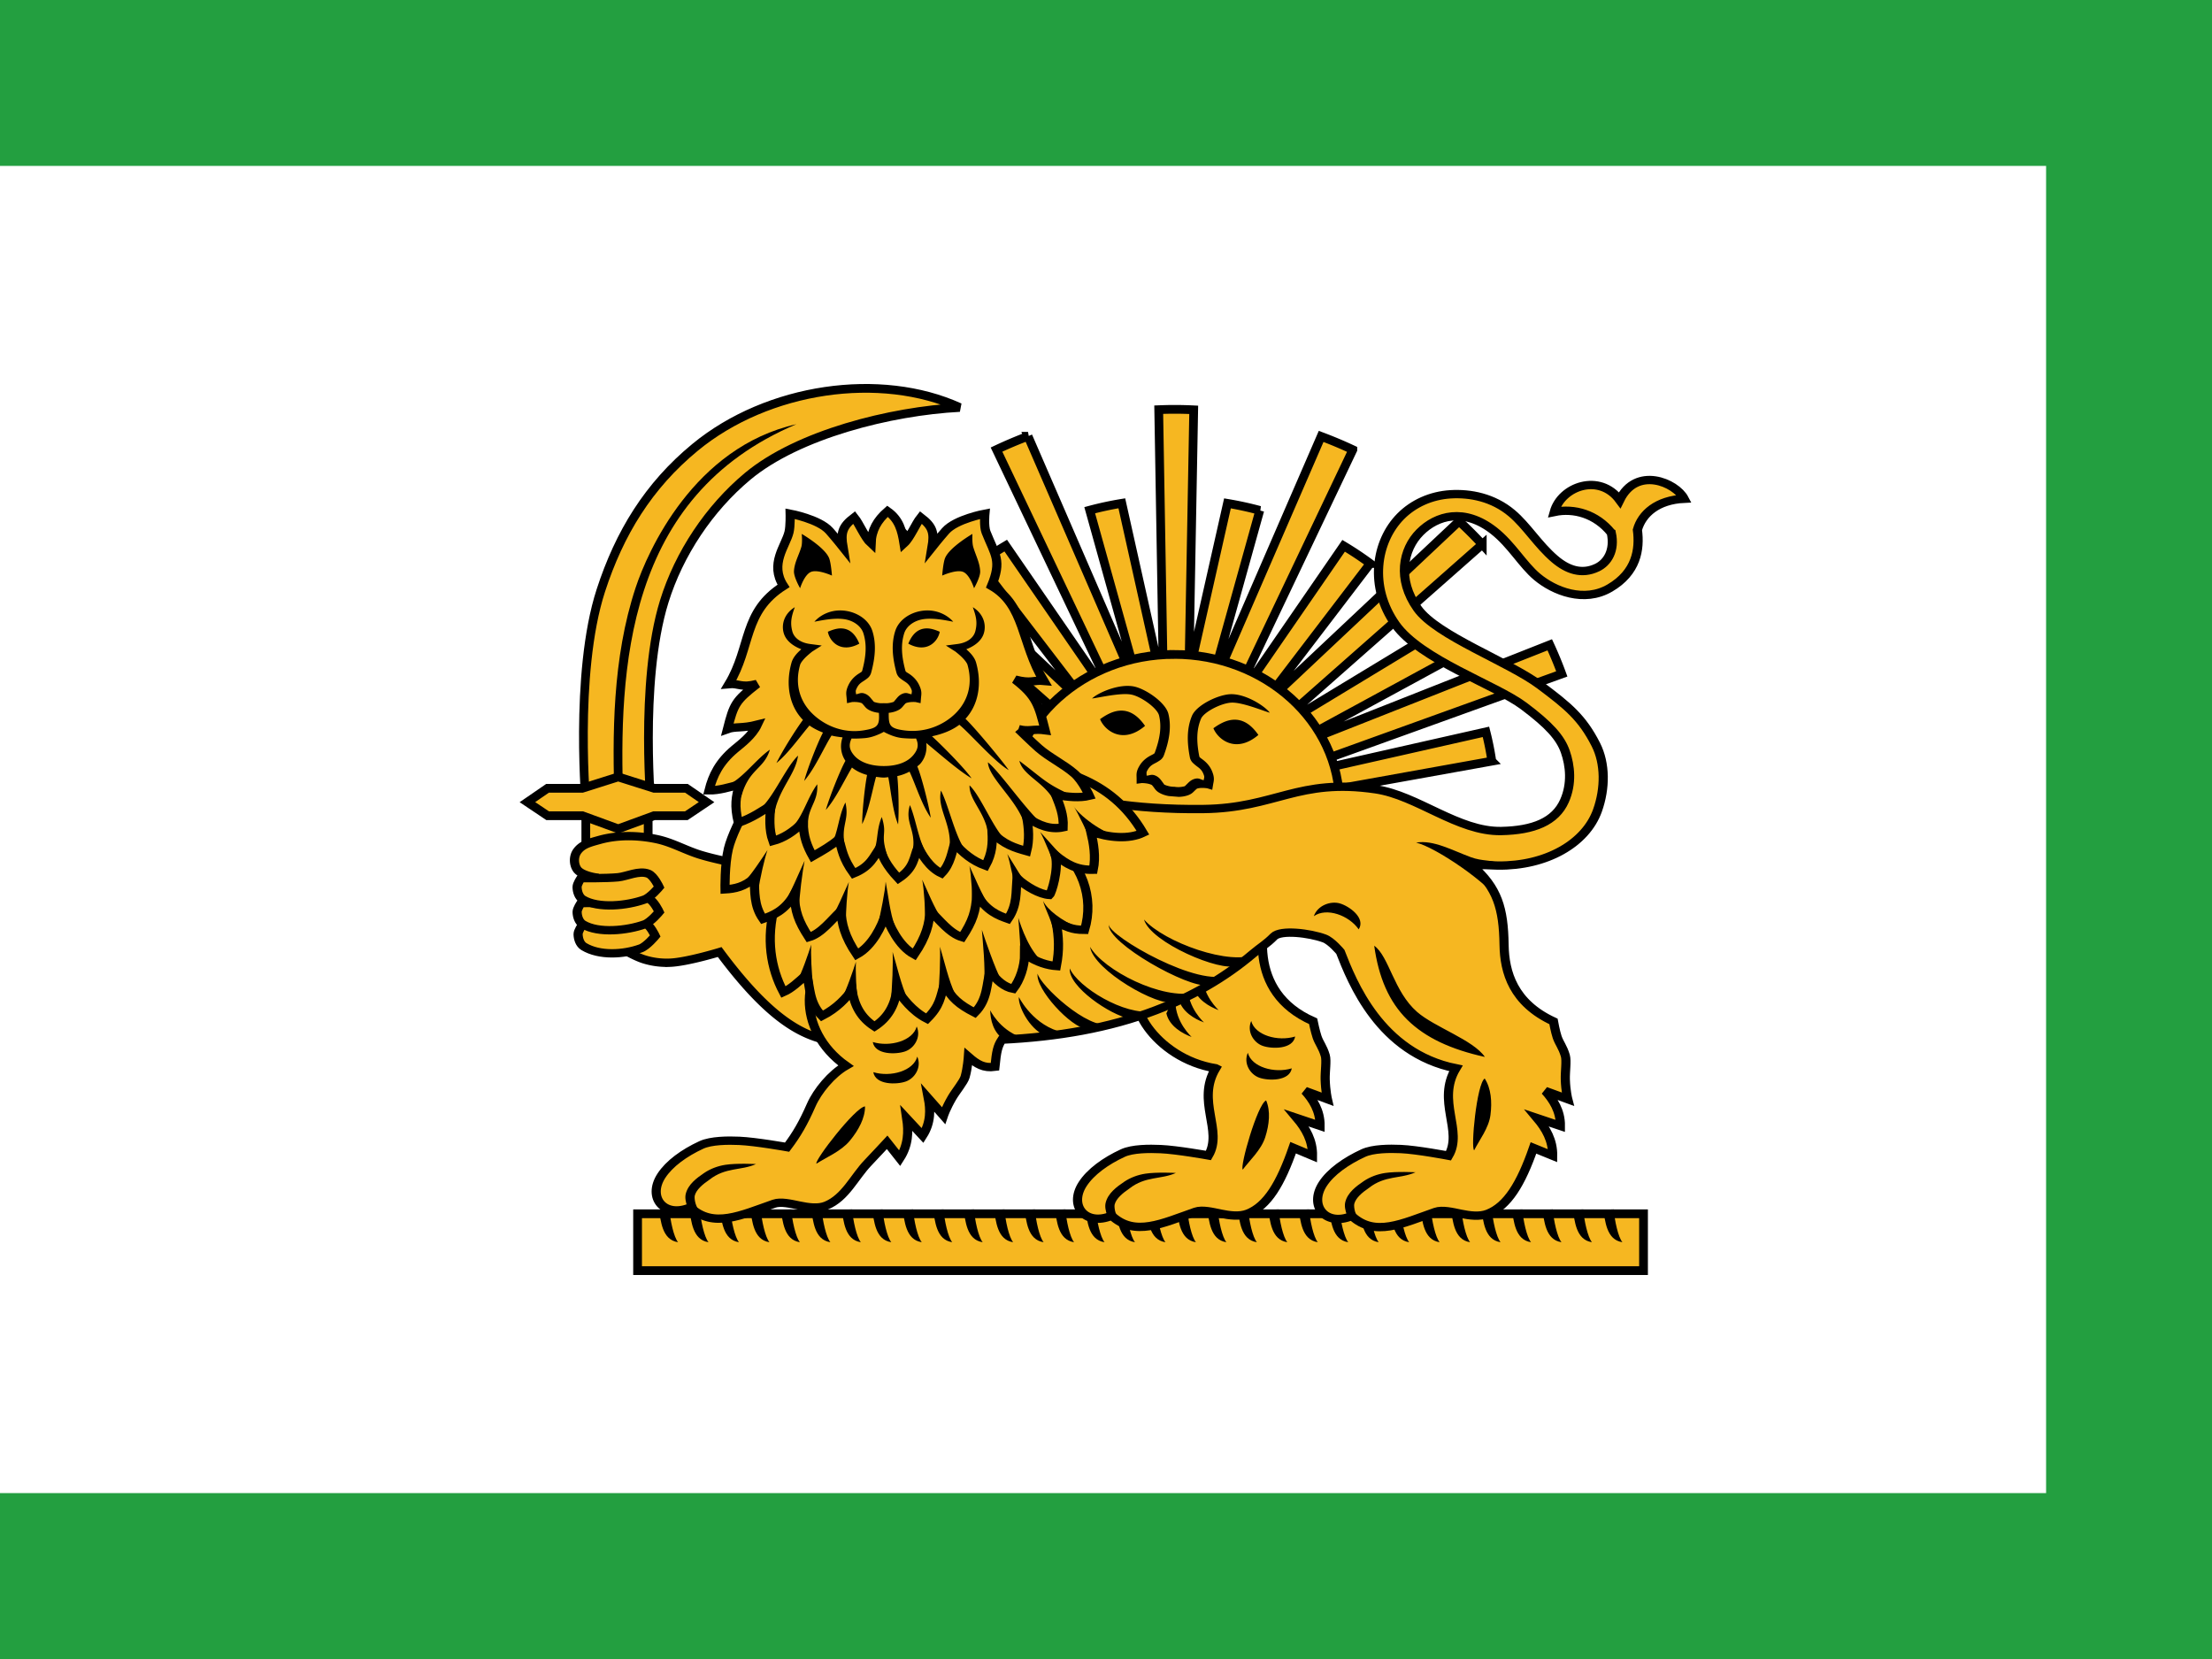
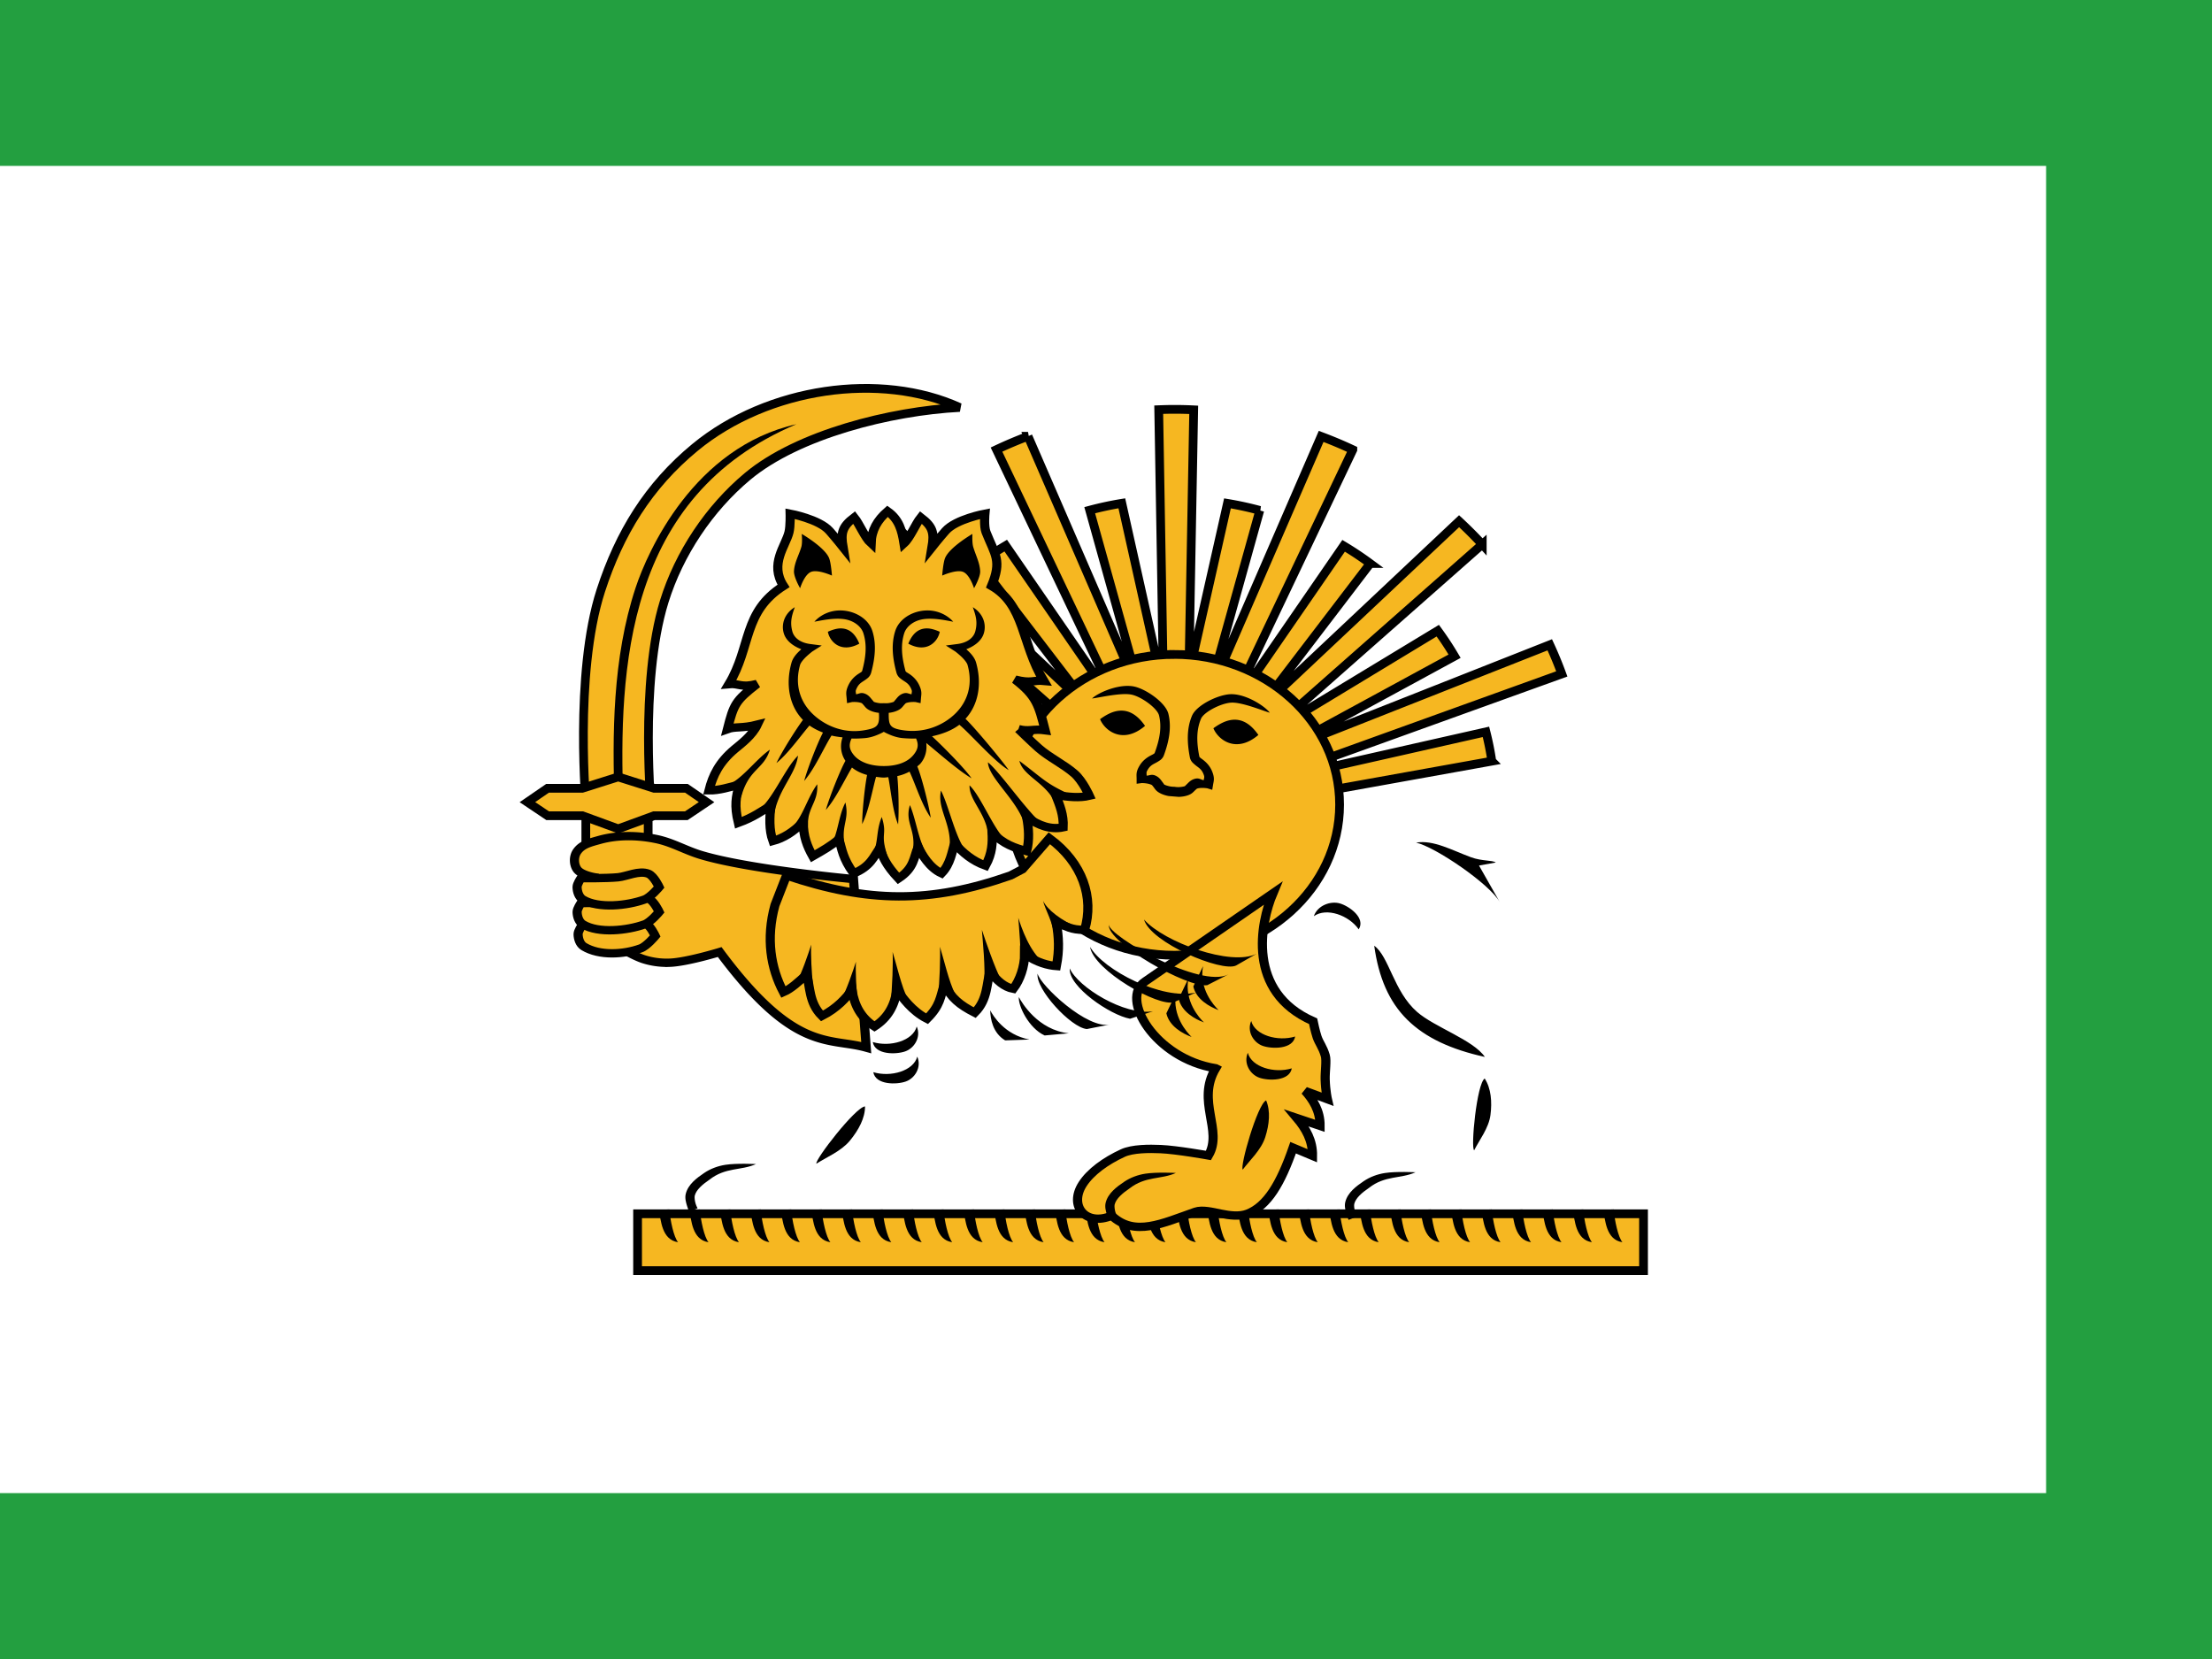
<svg xmlns="http://www.w3.org/2000/svg" height="450" width="600">
  <path d="M0 0h600v450H0z" fill="#239f40" />
  <path d="M0 45h555v360H0z" fill="#fff" />
  <path d="M172.943 344.654h272.859v-15.42H172.943z" fill="#f6b721" stroke="#000" stroke-width="2.373" />
  <path d="M181.576 328.047c.199 2.912 1.195 7.563 2.348 8.897-4.438-.644-4.658-5.982-5.212-8.793zm8.263 0c.199 2.912 1.195 7.563 2.347 8.897-4.437-.644-4.657-5.982-5.211-8.793zm8.263 0c.199 2.912 1.195 7.563 2.347 8.897-4.437-.644-4.657-5.982-5.211-8.793zm8.263 0c.199 2.912 1.195 7.563 2.347 8.897-4.437-.644-4.657-5.982-5.211-8.793zm8.263 0c.199 2.912 1.195 7.563 2.347 8.897-4.437-.644-4.657-5.982-5.211-8.793zm8.262 0c.2 2.912 1.196 7.563 2.348 8.897-4.437-.644-4.658-5.982-5.212-8.793zm8.263 0c.2 2.912 1.196 7.563 2.348 8.897-4.437-.644-4.658-5.982-5.212-8.793zm8.263 0c.2 2.912 1.196 7.563 2.348 8.897-4.438-.644-4.658-5.982-5.212-8.793zm8.263 0c.199 2.912 1.195 7.563 2.348 8.897-4.438-.644-4.658-5.982-5.212-8.793zm8.263 0c.199 2.912 1.195 7.563 2.347 8.897-4.437-.644-4.657-5.982-5.211-8.793zm8.263 0c.199 2.912 1.195 7.563 2.347 8.897-4.437-.644-4.657-5.982-5.211-8.793zm8.263 0c.199 2.912 1.195 7.563 2.347 8.897-4.437-.644-4.657-5.982-5.211-8.793zm8.263 0c.199 2.912 1.195 7.563 2.347 8.897-4.437-.644-4.657-5.982-5.211-8.793zm8.262 0c.2 2.912 1.196 7.563 2.348 8.897-4.437-.644-4.658-5.982-5.211-8.793zm8.263 0c.2 2.912 1.196 7.563 2.348 8.897-4.437-.644-4.658-5.982-5.212-8.793zm8.263 0c.2 2.912 1.196 7.563 2.348 8.897-4.438-.644-4.658-5.982-5.212-8.793zm8.263 0c.199 2.912 1.195 7.563 2.348 8.897-4.438-.644-4.658-5.982-5.212-8.793zm8.263 0c.199 2.912 1.195 7.563 2.347 8.897-4.437-.644-4.657-5.982-5.211-8.793zm8.263 0c.199 2.912 1.195 7.563 2.347 8.897-4.437-.644-4.657-5.982-5.211-8.793zm8.263 0c.199 2.912 1.195 7.563 2.347 8.897-4.437-.644-4.657-5.982-5.211-8.793zm8.263 0c.198 2.912 1.195 7.563 2.347 8.897-4.437-.644-4.657-5.982-5.211-8.793zm8.262 0c.2 2.912 1.196 7.563 2.348 8.897-4.437-.644-4.658-5.982-5.212-8.793zm8.263 0c.2 2.912 1.196 7.563 2.348 8.897-4.438-.644-4.658-5.982-5.212-8.793zm8.263 0c.2 2.912 1.196 7.563 2.348 8.897-4.438-.644-4.658-5.982-5.212-8.793zm8.263 0c.199 2.912 1.195 7.563 2.348 8.897-4.438-.644-4.658-5.982-5.212-8.793zm8.263 0c.199 2.912 1.195 7.563 2.347 8.897-4.437-.644-4.657-5.982-5.211-8.793zm8.263 0c.199 2.912 1.195 7.563 2.347 8.897-4.437-.644-4.657-5.982-5.211-8.793zm8.263 0c.199 2.912 1.195 7.563 2.347 8.897-4.437-.644-4.657-5.982-5.211-8.793zm8.263 0c.199 2.912 1.195 7.563 2.347 8.897-4.437-.644-4.657-5.982-5.211-8.793zm8.262 0c.2 2.912 1.196 7.563 2.348 8.897-4.437-.644-4.658-5.982-5.211-8.793zm8.263 0c.2 2.912 1.196 7.563 2.348 8.897-4.437-.644-4.658-5.982-5.212-8.793zm8.263 0c.2 2.912 1.196 7.563 2.348 8.897-4.438-.644-4.658-5.982-5.212-8.793z" />
  <path d="M159.039 219.665s-3.41-36.872 3.933-59.484c5.067-15.605 12.899-28.406 25.563-38.837 19.78-16.292 50.336-20.596 71.775-10.816-18.777.984-43.904 7.32-57.518 18.681-10.434 8.707-18.584 20.943-22.614 33.921-6.853 22.069-3.441 57.518-3.441 57.518z" fill="#f6b721" stroke="#000" stroke-width="2.366" />
  <path d="M172.42 159.379c-6.34 19.13-6.342 40.236-5.709 58.363l2.354-.093c-.63-18.052-.482-38.855 5.616-57.529 6.098-18.674 18.045-35.209 41.349-45.056-27.816 6.257-40.342 34.452-43.61 44.315z" />
  <g fill="#f6b721" stroke="#000">
    <path d="M158.9 216.308h16.916v37.931H158.9z" stroke-width="2.368" />
    <g stroke-width=".7">
      <path d="M284.09 342.618c-2.868-.88-5.478.458-11.216-8.028 0 0-2.508.843-3.813.897a5.348 5.348 0 0 1-2.018-.299c-1.179-.424-3.215-1.943-3.215-1.943l-.523-4.935s-1.037-.182-1.346-.672c-.266-.422-.269-1.076 0-1.496.384-.6.98-.744 1.72-.972 1.381-.424 2.926-.394 4.335-.074 1.25.283 2.222.945 3.44 1.345 3.748 1.232 11.662 2.019 11.662 2.019z" transform="matrix(3.544 0 0 3.229 -771.851 -822.153)" />
      <path d="M224.087 211.049s1.923.021 2.841-.075c.667-.07 1.228-.456 1.944-.15.426.183.822 1.122.822 1.122s-.645.859-1.121 1.046c-1.322.521-3.15.633-4.336-.15-.317-.208-.444-.666-.449-1.046-.003-.268.3-.747.3-.747z" transform="matrix(3.544 0 0 3.229 -636.297 -430.498)" />
      <path d="M224.013 209.18s1.922.021 2.84-.075c.668-.07 1.602-.606 2.318-.3.426.183.822 1.122.822 1.122s-.645.86-1.121 1.047c-1.322.52-3.524.782-4.71 0-.317-.21-.444-.667-.449-1.047-.003-.268.3-.747.3-.747z" transform="matrix(3.544 0 0 3.229 -636.297 -430.498)" />
      <path d="M262.258 328.385s1.922.022 2.84-.075c.668-.07 1.602-.605 2.318-.299.426.183.823 1.122.823 1.122s-.646.859-1.122 1.046c-1.321.521-3.524.782-4.71 0-.316-.209-.443-.667-.448-1.046-.003-.269.299-.748.299-.748z" transform="matrix(3.544 0 0 3.229 -771.851 -822.153)" />
    </g>
    <g stroke-width="3.537">
      <path d="M177.392 221.266h8.77l5.495-3.687-5.47-3.76h-8.77l-9.733-3.08-9.734 3.08h-9.42l-5.47 3.76 5.495 3.687h9.42l9.709 3.552zM318.527 111.034c-1.41 0-2.82.038-4.226.092l1.298 76.082-11.306-50.69a89.514 89.514 0 0 0-8.711 1.872l14.475 51.932-31.211-71.986a115.68 115.68 0 0 0-8.544 3.614l34.436 72.412-31.934-46.372a89.29 89.29 0 0 0-7.247 4.8l30.544 39.867-54.62-51.376a111.095 111.095 0 0 0-6.301 6.32l58.27 51.413-46.223-28.004a81.626 81.626 0 0 0-4.578 6.913l54.898 29.858 2.112-3.318.983.908 4.54-4.151 2.225-1.409v.111l4.874-1.816v.093l4.207-1.001h4.207l4.319 1v-.092l4.874 1.816v-.11l2.224 1.408 4.541 4.151.982-.908 1.557 2.52-1.112.409 2.336 5.245 1.334 5.134 62.904-11.306a78.49 78.49 0 0 0-1.594-7.951l-61.644 13.919 82.217-29.636c-.983-2.692-2.07-5.32-3.262-7.895l-73.543 29.042 47.725-25.947a81.67 81.67 0 0 0-4.56-6.932l-46.149 27.95 58.215-51.358a110.977 110.977 0 0 0-6.283-6.283l-54.582 51.376 30.47-39.904a89.58 89.58 0 0 0-7.21-4.8l-28.802 41.813-.778-.408 32.082-67.464a115.952 115.952 0 0 0-8.6-3.614l-29.469 67.946-.444-.241 13.27-47.633a89.857 89.857 0 0 0-8.767-1.909l-10.471 46.428 1.316-71.8c-1.75-.084-3.506-.13-5.264-.13z" stroke-width="2.368" />
      <path d="M318.524 177.51c-24.538 0-44.728 18.133-44.728 40.744 0 22.612 20.171 40.852 44.728 40.852 24.556 0 44.841-18.222 44.841-40.852s-20.303-40.745-44.841-40.745z" stroke-width="2.368" />
    </g>
  </g>
  <g stroke-width=".7">
    <path d="M272.208 225.551c-1.505 2.755.583 5.216-.551 7.323 0 0-2.413-.475-3.664-.535-.87-.042-2.15-.043-2.893.334-1.325.671-2.47 1.584-3.071 2.602-1.096 1.856.242 3.572 2.222 2.66 1.77 1.788 3.856.644 6.41-.334.523-.2 1.292.016 1.933.16.67.15 1.43.268 2.062 0 1.506-.639 2.526-2.52 3.48-5.54l1.484.683c.016-1.29-.507-2.275-1.19-3.168l1.77.653c.01-1.284-.56-2.225-1.144-2.933l1.704.691s-.142-.668-.17-1.658c-.018-.642.122-1.582.007-2.008-.197-.735-.46-1.028-.628-1.565-.135-.43-.302-1.318-.302-1.318-5.13-2.467-4.024-8.28-3.082-10.742l-9.768 7.395c-1.974 1.41.737 6.482 5.391 7.3z" fill="#f6b721" stroke="#000" transform="matrix(3.544 0 0 3.229 -634.958 -438.531)" />
    <path d="M330.54 273.989c-2.43-.898-6.055-2.884-6.853-6.41l2.633-5.498c-1.15 6.203 3.013 10.739 4.22 11.908zm-3.975 3.342c-2.43-.898-6.055-2.883-6.852-6.41l2.632-5.497c-1.149 6.202 3.013 10.738 4.22 11.907zm-3.34 3.941c-2.43-.898-6.054-2.883-6.852-6.41l2.633-5.497c-1.15 6.202 3.013 10.738 4.22 11.907zm-4.265 36.886s-5.23-.28-8.307.202c-2.035.319-4.04 1.051-5.76 2.22-1.967 1.338-4.337 3.05-4.983 5.65-.287 1.154.056 2.327.332 3.23.276.902.553 1.614.553 1.614l2.326-.909s-.327-.57-.553-1.311c-.227-.74-.324-1.707-.222-2.12.402-1.617 2.15-3.089 3.987-4.338 4.376-3.447 8.613-2.414 12.627-4.238zm18.142-.912c1.844-2.482 4.99-5.319 6.088-8.767 1.099-3.448 1.485-7.074.246-10.003-2.369 1.024-7.206 18.09-6.334 18.77zm13.292-27.457c-.615 3.514-6.346 3.413-8.829 2.526-2.483-.887-4.337-3.911-3.091-6.745.987 3.867 7.196 5.656 11.92 4.219zm.918-8.634c-.615 3.513-6.346 3.413-8.83 2.526-2.482-.887-4.337-3.912-3.091-6.746.987 3.868 7.197 5.657 11.92 4.22z" />
-     <path d="M340.736 301.86c.299 1.489-.298 2.512-1.08 2.921-1.175.616-2.267.202-3.25-.719-1.277-1.196-2.141-2.79-3.281-3.843-1.445-1.336-3.187-1.693-4.687-1.594-1.501.1-2.846.777-3.813 1.844-1.933 2.133-2.43 5.95-.406 9.09 1.906 2.958 7.638 5.058 9.812 6.845 1.953 1.605 2.814 2.665 3.188 3.846s.519 2.68-.063 4.125c-.699 1.737-2.363 2.484-4.846 2.537-3.3.07-6.412-2.99-9.598-3.504-5.964-.961-7.658 1.585-13.2 1.656-10.976.143-15.456-3.5-15.456-3.5l-11.9 15.123c-3.635 1.49-3.826 6.98 0 9.938-1.094.688-2.176 2.116-2.656 3.313-.603 1.505-1.097 2.44-1.844 3.53 0 0-2.405-.47-3.656-.53-.87-.042-2.162-.033-2.906.343-1.325.671-2.461 1.576-3.063 2.594-1.096 1.856.24 3.567 2.219 2.656 1.77 1.787 3.852.665 6.406-.312.524-.2 1.297.012 1.938.156.67.15 1.437.285 2.062 0 1.472-.67 2.137-2.39 3.188-3.594.495-.568 1.469-1.719 1.469-1.719l.968 1.344c.653-1.114.684-2.23.532-3.344l1.218 1.438c.645-1.11.595-2.222.438-3.125l1.156 1.438s.191-.626.656-1.5c.302-.567.889-1.324 1-1.75.192-.737.25-1.688.25-1.688.668.638 1.175.97 2.032.844.122-1.335.21-1.74.53-2.281 4.249-.225 8.203-.97 11.782-2.47 2.703-1.131 5.21-2.68 7.438-4.75.58-.54 1.048-.825 1.593-1.437.536-.601 2.756-.296 3.875.156.54.22 1.219 1.125 1.219 1.125.897 2.51 3.014 8.498 8.844 9.782-1.505 2.754.572 5.237-.563 7.344 0 0-2.405-.502-3.656-.563-.87-.042-2.131-.033-2.875.344-1.324.67-2.492 1.575-3.094 2.594-1.096 1.856.24 3.598 2.219 2.687 1.77 1.787 3.852.634 6.406-.344.524-.2 1.297.012 1.938.156.67.151 1.43.269 2.062 0 1.506-.638 2.546-2.511 3.5-5.53l1.469.656c.016-1.292-.504-2.264-1.187-3.157l1.78.656c.012-1.284-.572-2.23-1.155-2.937l1.718.688s-.16-.667-.187-1.657c-.018-.641.114-1.574 0-2-.198-.735-.457-1.026-.625-1.562-.135-.43-.281-1.313-.281-1.313-3.071-1.556-3.75-4.12-3.782-6.437-.042-3.057-.504-4.79-2.437-6.64.676-.122 1.376-.024 1.968-.016 3.694.045 6.718-1.848 7.62-4.63.601-1.856.608-3.938-.124-5.527-1.05-2.277-2.159-3.26-4.277-5-2.387-1.962-7.9-4.149-9.375-6.437-1.58-2.45-1.12-4.963.188-6.406 1.283-1.416 3.386-2.083 5.656-.125 1.362 1.174 2.189 2.842 3.313 3.875 1.31 1.204 3.596 2.199 5.562.937 2.04-1.31 2.31-3.244 2.111-4.89.343-1.352 1.52-2.504 3.58-2.612-.655-1.374-3.66-2.763-4.935.112-1.533-2.287-4.461-1.176-5.01 1.001 1.532-.352 3.212.182 4.365 1.748z" fill="#f6b721" stroke="#000" transform="matrix(3.544 0 0 3.229 -770.512 -830.187)" />
    <path d="M384.108 228.56c4.68-.823 9.858 2.119 14.905 3.968 3.008 1.103 5.716.739 6.72 1.424l-4.556.824 5.685 10.002c-2.7-4.986-17.673-15.126-22.754-16.219zm-11.354 27.962c1.182 8.563 3.991 15.162 8.971 20.08s11.943 8.082 21.045 10.09c-3.15-4.62-13.66-8.077-18.386-12.21-6.372-5.57-7.577-15.04-11.63-17.96zm27.11 55.484c1.37-2.724 3.96-5.994 4.42-9.56s.188-7.2-1.563-9.903c-2.152 1.365-3.84 18.923-2.857 19.463zm-31.316-59.921c1.954-3.08-2.564-6.295-5.105-7.032-2.542-.738-6.074.544-7.068 3.46 3.442-2.435 9.5-.257 12.173 3.572zm-58.236-2.665c1.752 6.25 21.056 14.373 24.97 12.473l5.576-3.19c-6.961 3.52-25.201-3.196-30.546-9.283zm-9.574 1.382c-.293 5.081 21.616 17.28 26.73 16.425l5.748-2.926c-7.563 3.957-32.283-10.297-32.478-13.5zm-5.06 6.037c.961 6.39 18.675 16.456 22.8 14.973l5.937-2.593c-9.245 2.166-25.13-6.119-28.737-12.38zm-5.51 5.848c-.45 4.884 10.989 12.687 16.364 13.648l6.198-2.024c-7.804 1.224-20.338-6.575-22.562-11.624zm-8.723 1.399c-.63 4.16 9.04 14.67 13.36 15.041l6.436-1.264c-6.226 1.581-19.16-10.718-19.797-13.777zm-5.079 6.367c-.251 2.283 2.64 8.426 6.99 10.416l6.554-.582c-8.35-.889-12.77-8.313-13.544-9.834zm-7.768 3.6c.032 2.389.74 6.188 4.053 8.15l6.58-.229c-6.76-1.286-9.878-6.471-10.633-7.921zm-31.86 8.6c.614 3.514 6.345 3.413 8.828 2.526 2.483-.887 4.338-3.911 3.092-6.745-.987 3.867-7.197 5.656-11.92 4.219zm.145 8.173c.615 3.513 6.346 3.413 8.83 2.526 2.482-.888 4.337-3.912 3.09-6.746-.986 3.868-7.196 5.657-11.92 4.22zm-15.432 24.82c2.685-1.73 6.725-3.377 9.087-6.251s4.125-6.145 4.098-9.283c-2.613.198-13.739 14.618-13.185 15.534zm162.504 2.332s-5.231-.28-8.307.202c-2.035.319-4.04 1.051-5.76 2.22-1.967 1.338-4.337 3.05-4.984 5.65-.286 1.154.056 2.327.333 3.23.276.901.553 1.614.553 1.614l2.326-.909s-.327-.571-.554-1.311c-.226-.74-.323-1.708-.221-2.12.402-1.617 2.15-3.089 3.987-4.338 4.376-3.447 8.613-2.414 12.627-4.238zm-178.892-2.226s-5.231-.281-8.307.201c-2.035.32-4.04 1.052-5.76 2.22-1.967 1.338-4.338 3.05-4.984 5.65-.286 1.154.056 2.327.332 3.23.277.902.554 1.614.554 1.614l2.326-.908s-.327-.572-.554-1.312c-.227-.74-.324-1.707-.221-2.119.402-1.617 2.15-3.09 3.987-4.339 4.376-3.446 8.613-2.414 12.627-4.237z" />
    <path d="m257.418 208.83-.908.523c-6.177 2.38-10.934 2.3-17.148 0l-.884 2.492c-.706 2.819-.318 5.302.648 7.307.59-.28 1.179-.888 1.768-1.473.291.973.16 2.358 1.179 3.476 1.154-.648 1.87-1.532 2.298-2.18.197 1.332.704 2.342 1.724 3.064 1.02-.722 1.527-1.732 1.724-3.064.427.648 1.143 1.768 2.298 2.416 1.018-1.119 1.005-1.796 1.326-2.908.515 1.158 1.173 1.747 2.327 2.395 1.018-1.119.888-2.503 1.179-3.476.488.787 1.106 1.337 1.768 1.473.505-.723.873-1.88.868-2.928.95.745 1.833.967 2.432 1.016.239-1.363.188-2.416-.007-3.63.895.308 1.067.588 2.167.59.736-2.701-.139-5.625-2.699-7.696z" fill="#f6b721" stroke="#000" transform="matrix(3.544 0 0 3.229 -634.958 -438.531)" />
    <path d="m292.898 251.93-5.196-.312-1.684 3.136c-.09-4.256-2.597-8.089-3.085-10.392 1.173 2.429 4.757 5.198 9.965 7.568zm-9.818 9.17-4.365-1.564-2.103 2.919c.498-4.233-.245-11.166-.411-13.507.828 2.543 3.027 9.17 6.879 12.152zm-11.5 4.738-2.576-1.565-2.104 2.92c.498-4.234-.407-12.648-.573-14.989.828 2.544 3.677 10.799 5.254 13.634zm-12.511 3.7-2.577-1.564-2.104 2.919c.498-4.233.73-11.759.564-14.1.828 2.544 2.54 9.91 4.117 12.745zm-12.838 1.407-2.577-1.565-2.104 2.92c.498-4.234.73-11.76.565-14.1.828 2.543 2.54 9.91 4.116 12.745zm-18.168.444 2.577-1.565 2.104 2.92c-.498-4.234-.73-9.539-.565-11.88-.827 2.544-2.54 7.69-4.116 10.525zm-12.13-4.643 2.578-1.564 2.104 2.919c-.498-4.233-.73-9.538-.565-11.88-.827 2.544-2.54 7.69-4.116 10.525z" />
-     <path d="M237.648 201.036s-2.279 4.002-2.734 6.067c-.295 1.336-.257 3.418-.257 3.418.74-.047 1.481-.21 2.222-.94.077 1.139-.037 2.278.684 3.418.74-.286 1.652-.662 2.392-2.051.057 1.417.32 2.252 1.111 3.589.97-.31 1.732-1.465 2.478-2.222.016 1.033.274 2.188 1.196 3.674 1.212-.726 1.916-2.406 2.197-3.359.307.9.985 2.633 2.197 3.36.922-1.487 1.18-2.642 1.196-3.675.746.757 1.508 1.912 2.478 2.222.791-1.337 1.054-2.172 1.11-3.59.741 1.39 1.653 1.766 2.393 2.052.72-1.14.607-2.28.684-3.418.74.73 1.755 1.362 2.495 1.409.148-.148.727-2.145.448-3.34.87.755 1.615 1.259 2.9 1.222.21-1.103.03-2.207-.185-3.208 1.397.528 2.91.672 3.991.103-2.52-4.683-6.507-5.448-10.884-6.256-4.96 4.51-10.908 5.35-18.112 1.525z" fill="#f6b721" stroke="#000" transform="matrix(3.544 0 0 3.229 -634.958 -438.531)" />
-     <path d="m300.237 226.927-3.079-.305-.388 3.474c-1.702-3.965-4.316-9.553-5.649-11.56 1.296 2.35 7.977 7.686 12.701 8.39zm-9.524 7.567-4.109-2.347.452 5.333c-1.454-4.046-3.72-9.759-4.926-11.831 1.902 2.01 5.868 6.85 8.583 8.845zm-10.704 7.214-3.605-2.956-.561 5.325c-.67-4.213-1.823-10.196-2.62-12.427 1.494 2.278 4.487 7.667 6.786 10.058zm-11.672 3.91-2.775-1.252-1.678 3.14c-.098-4.257-.44-10.323-.932-12.626 1.177 2.427 3.425 8.11 5.385 10.738zm-25.628 5.43-2.376-1.81-2.438 2.694c.998-4.16 2.226-10.44 2.34-12.785.52 2.61 1.244 8.926 2.474 11.9zm12.823-1.697-2.775-1.252-1.678 3.14c-.099-4.257-.44-10.323-.932-12.626 1.177 2.427 3.424 8.11 5.385 10.738zm-30.654.623 2.775-1.253 1.678 3.14c.098-4.257.44-10.323.932-12.626-1.177 2.427-3.425 8.11-5.385 10.739zm-12.702-4.192 2.775-1.252 1.678 3.14c.098-4.257 1.123-11.879 1.615-14.182-1.177 2.427-4.108 9.665-6.068 12.294zm-10.805-5.921 2.918-.944 1.258 3.298c.652-4.216 1.847-9.412 2.636-11.645-1.485 2.283-4.524 6.892-6.812 9.29z" />
    <path d="M257.115 197.057c.795.24 1.12-.043 2.038.093-.491-2.096-.635-2.84-2.296-4.253 1.226.354 1.412.026 2.19.107-1.728-3.151-1.412-6.343-3.994-7.973.808-2.143.28-2.578-.422-4.521-.175-.486-.085-1.546-.085-1.546s-2.211.452-3.007 1.437c-.459.567-1.039 1.366-1.039 1.366.182-1.193.062-1.718-.859-2.492-.387.53-.826 1.715-1.288 2.177-.158-1.078-.37-2.004-1.26-2.695-.778.747-1.223 1.585-1.26 2.695-.463-.462-.903-1.648-1.29-2.177-.92.774-1.04 1.299-.858 2.492 0 0-.58-.799-1.04-1.366-.795-.985-3.006-1.437-3.006-1.437s.025 1.042-.086 1.546c-.256 1.168-1.512 2.679-.421 4.52-3.13 2.178-2.449 5.097-4.178 8.247.779-.08.928.342 2.153-.013-1.66 1.414-1.777 1.7-2.269 3.797.604-.24 1.115-.048 2.29-.376-.4.934-1.259 1.618-1.738 2.06-1.183 1.095-1.669 2.193-1.962 3.459.776.01 1.551-.264 2.327-.482-.266 1.01-.398 1.753-.08 3.209 1.163-.468 1.74-.96 2.486-1.444-.096.936-.147 2.032.16 2.968.776-.227 1.551-.736 2.326-1.604-.018 1.22.317 2.09.722 2.887.713-.446 1.43-.888 2.006-1.444.231.868.286 1.617 1.123 2.888 1.277-.57 1.538-1.394 2.005-2.166.177.713.494 1.496 1.428 2.587 1.221-.883 1.16-1.767 1.504-2.65.278.634.87 1.754 1.79 2.22.696-.788.804-1.862 1.003-2.506.627.78 1.356 1.46 2.363 1.862.524-1.05.541-1.931.501-2.793.884 1.018 1.767 1.305 2.65 1.575.22-.955.16-1.91 0-2.864.931.731 1.862 1.081 2.793.859.047-1.053-.26-1.842-.573-2.721.937.178 1.831.272 2.578.071 0 0-.51-1.253-1.145-1.862-.82-.784-1.928-1.358-2.744-2.145-.473-.455-1.536-1.592-1.536-1.592z" fill="#f6b721" stroke="#000" transform="matrix(3.544 0 0 3.229 -634.958 -438.531)" />
    <path d="M217.468 144.824s.237 2.348-.11 3.532c-.672 2.284-1.865 4.197-1.994 6.559-.088 1.61 1.661 4.641 1.661 4.641s1.137-3.716 2.99-4.44c1.845-.72 5.65 1.01 5.65 1.01s-.247-3.43-.776-4.743c-1.187-2.945-7.42-6.559-7.42-6.559zm46.298 0s-6.234 3.614-7.421 6.56c-.53 1.312-.776 4.741-.776 4.741s3.804-1.73 5.65-1.009c1.852.724 2.99 4.44 2.99 4.44s1.75-3.03 1.661-4.641c-.129-2.362-1.212-4.275-1.883-6.559-.348-1.184-.221-3.532-.221-3.532zm-48.18 19.878c-2.765 1.688-3.735 4.547-2.991 7.063.57 1.932 2.38 3.436 4.762 4.339-.12.103-.096.088-.221.202-.944.857-2.032 1.998-2.437 3.43-1.685 5.961-.583 11.772 3.101 15.54-1.947 2.607-5.598 8.42-7.2 11.704 3.215-2.614 6.518-7.336 8.972-10.191 1.09.786 2.327 1.393 3.656 1.917-1.367 2.59-4.096 9.438-5.095 13.117 2.905-3.363 5.476-9.276 7.42-12.31.957.253 1.974.368 2.991.505-.757 2.173-.483 4.46.775 6.356-1.374 2.456-4.249 9.586-5.316 13.32 2.746-3.1 5.162-8.34 7.088-11.503 1.11.889 2.462 1.565 4.099 2.018-.619 3.16-1.322 9.774-1.33 13.319 1.808-3.629 2.77-9.314 3.766-12.815.686.078 1.358.202 2.105.202.431 0 .807-.075 1.218-.1.695 3.573 1.17 9.154 2.658 12.814.264-3.46.132-9.845-.221-13.117 1.248-.261 2.339-.703 3.323-1.211 1.567 3.293 3.333 9.067 5.76 12.511-.626-3.863-2.591-11.439-3.656-13.924.301-.272.634-.506.886-.807 1.326-1.586 1.788-3.583 1.55-5.55 3.298 2.69 8.694 7.475 12.295 9.586-2.137-3.006-8.026-8.905-10.744-11.402 2.795-.596 5.396-1.585 7.421-3.128 3.133 2.602 9.508 10.027 13.402 12.31-2.265-3.185-9.328-11.627-11.74-13.924 3.479-3.771 4.525-9.416 2.88-15.236-.405-1.433-1.493-2.574-2.437-3.431-.125-.114-.1-.099-.222-.202 2.383-.903 4.192-2.407 4.763-4.339.744-2.516-.226-5.375-2.99-7.063.778 2.22 1.354 3.985.664 6.559-.44 1.644-2.03 3.072-4.873 3.43l-3.102.404 2.548 1.615s.64.484 1.44 1.21 1.696 1.761 1.883 2.422c1.516 5.365 0 9.907-3.212 13.117-3.213 3.21-8.306 5.437-14.067 4.642-3.992-.552-4.103-1.461-4.098-4.743.745-.077 1.674-.27 2.547-.706.793-.396 1.112-.817 1.44-1.21.328-.395.596-.678.665-.707 1.04-.448 2.658-.303 2.658-.303l1.33.303.11-1.312c.089-1.138.363-1.866-.554-3.726-.744-1.508-1.877-2.417-2.658-2.926-.391-.254-.618-.371-.776-.505s-.193-.192-.221-.302c-1.02-3.776-1.336-7.046-.332-10.198.6-1.887 2.655-3.483 5.316-3.835 2.867-.38 6.362.422 7.975.707-1.59-1.812-4.693-3.562-8.64-2.927-3.23.52-6.157 2.526-7.088 5.45-1.148 3.605-.72 7.416.332 11.307.159.588.504 1.089.886 1.413s.768.585 1.108.807c.68.444 1.352.84 1.883 1.917.456.925.278.894.221 1.708-.797-.06-1.285-.644-2.547-.1-.838.36-1.3.977-1.662 1.412-.362.435-.685.772-.553.707-.345.172-1.078.343-1.662.403s-1.107 0-1.107 0-.524.06-1.108 0-1.317-.231-1.661-.403c.131.065-.192-.272-.554-.707-.362-.435-.824-1.051-1.662-1.412-1.262-.544-1.75.04-2.547.1-.056-.814-.234-.783.221-1.708.531-1.076 1.202-1.473 1.883-1.917.34-.222.726-.483 1.108-.807s.727-.825.886-1.413c1.052-3.891 1.48-7.702.332-11.308-.93-2.923-3.857-4.928-7.089-5.449-3.945-.635-7.049 1.115-8.639 2.927 1.614-.285 5.108-1.086 7.975-.707 2.661.352 4.716 1.948 5.316 3.835 1.004 3.152.688 6.422-.332 10.198-.028.11-.064.17-.221.302-.158.134-.385.25-.776.505-.781.51-1.914 1.418-2.658 2.926-.917 1.86-.642 2.588-.554 3.726l.111 1.312 1.33-.303s1.618-.145 2.657.303c.07.029.337.312.665.706.328.394.647.815 1.44 1.211.873.436 1.802.63 2.547.706.24 3.476-.37 4.13-4.098 4.743-5.734.94-10.854-1.432-14.066-4.642s-4.73-7.752-3.212-13.117c.186-.66 1.082-1.695 1.883-2.422s1.44-1.21 1.44-1.21l2.547-1.615-3.101-.404c-2.844-.358-4.433-1.786-4.874-3.43-.69-2.574-.114-4.34.665-6.559zm12.404 5.751c-.957.01-2.103.313-3.433.909.457 2.574 3.439 5.984 8.528 3.228-.812-1.975-2.224-4.164-5.095-4.137zm23.481 0c-2.87-.029-4.283 2.162-5.095 4.137 5.09 2.756 8.072-.654 8.529-3.228-1.33-.596-2.477-.9-3.434-.909zm-11.74 28.051c.32.18.644.36 1.44.706 1.11.484 2.391.9 3.765 1.01 1.198.094 2.372.15 3.545.1.797 1.749.507 3.007-.776 4.54-1.41 1.687-4.021 2.927-7.974 2.927s-6.676-1.24-8.086-2.926c-1.282-1.534-1.478-2.792-.664-4.54 1.172.049 2.346-.007 3.544-.102 1.374-.108 2.656-.525 3.766-1.009a13.597 13.597 0 0 0 1.44-.706zm-30.902 4.843c-4.163 2.932-7.885 8.538-12.184 9.889l3.877-.505.443 3.734c2.056-8.048 6.206-7.63 7.864-13.118zm7.642 1.615c-3.65 3.453-7.482 13.329-11.519 15.236l3.766-1.11.997 3.632c.747-8.234 5.994-12.11 6.756-17.758zm60.032 1.412c1.123 4.606 8.508 6.222 10.412 13.32l.443-3.633 4.54.202c-8.199-3.633-8.16-4.408-15.395-9.889zm-8.528.404c.178 4.715 9.855 11.674 10.3 18.97l1.219-3.431 3.544 1.513c-4.517-3.759-11.688-14.31-15.063-17.052zm-46.298 5.953c-2.941 3.975-4.138 9.898-7.753 12.411l3.433-1.614 1.772 3.43c-.823-8.228 2.867-8.543 2.548-14.227zm41.313.303c-.194 4.715 6.231 8.666 4.985 16.85l1.883-3.33 3.433 1.817c-3.482-2.665-7.15-12.38-10.3-15.337zm-7.753 1.412c-1.251 5.577 4.053 10.039 1.883 18.062l2.215-3.23 3.212 2.12c-3.16-2.979-5.057-12.62-7.31-16.952zm-25.918 3.23c-2.252 4.331-1.934 10.037-5.095 13.015l3.212-2.118 2.216 3.128c-2.17-8.023.919-8.45-.333-14.026zm17.5.706c-1.71 5.473 2.832 7.285 0 15.135l2.548-2.926 2.88 2.22c-2.904-3.19-3.542-9.954-5.428-14.43zm-7.642 3.228c-1.886 4.476-.53 8.012-3.434 11.2l2.99-2.32 2.438 3.027c-2.832-7.85-.281-6.433-1.994-11.906z" />
  </g>
  <path d="M306.232 186.056c-3.819-.144-8.457 1.935-10.015 3.4 1.683-.15 7.799-1.652 10.718-1.038 2.71.57 6.984 3.705 7.451 5.635.782 3.225.187 6.454-1.164 10.133-.038.108-.073.159-.246.278-.172.12-.413.232-.835.454-.845.443-2.1 1.238-2.985 2.68-1.092 1.778-.852 2.527-.852 3.67l.006 1.32 1.39-.186s1.677-.018 2.712.514c.068.035.32.337.627.757.306.42.596.877 1.38 1.338.864.506 1.807.773 2.567.912l2.735.219c.773-.016 1.746-.13 2.68-.492.847-.33 1.206-.736 1.575-1.101.37-.366.667-.624.74-.648 1.105-.36 2.758-.076 2.758-.076l1.343.405.216-1.303c.182-1.127.52-1.83-.275-3.76-.645-1.564-1.739-2.547-2.502-3.119-.382-.286-.602-.435-.753-.58-.152-.147-.178-.202-.198-.314-.749-3.848-.822-7.13.462-10.19.769-1.83 5.468-4.247 8.234-4.379 2.98-.142 8.798 2.316 10.435 2.732-1.49-1.937-6.83-5.312-10.94-5.004-3.367.253-8.983 3.005-10.174 5.842-1.47 3.5-1.341 7.33-.57 11.296.116.6.444 1.124.811 1.478.368.355.73.654 1.062.904.665.498 1.327.94 1.788 2.058.395.959.207.929.084 1.736-.815-.125-1.254-.758-2.596-.32-.891.291-1.423.863-1.83 1.267-.332.328-.623.596-.648.655-.374.14-1.116.26-1.714.271-.606.012-1.145-.091-1.145-.091s-.55.016-1.146-.092c-.586-.107-1.302-.325-1.65-.523-.002.002.006-.017.001-.018-.015-.062-.26-.373-.535-.75-.338-.463-.772-1.112-1.605-1.541-1.255-.646-1.79-.092-2.614-.098.007-.816-.184-.817.36-1.7.631-1.03 1.355-1.362 2.091-1.748.368-.193.773-.43 1.192-.723.42-.291.826-.757 1.037-1.33 1.392-3.792 2.128-7.554 1.234-11.243-.724-2.99-5.85-6.603-9.132-7.387a7.99 7.99 0 0 0-1.565-.2zm-1.579 6.716a6.498 6.498 0 0 0-1.983.157c-1.263.284-2.694.992-4.281 2.149 1.345 3.243 6.266 6.868 12.2 1.814-1.334-1.916-3.24-3.897-5.936-4.12zm30.742 2.461a6.498 6.498 0 0 0-1.983.158c-1.262.284-2.694.991-4.281 2.148 1.345 3.244 6.266 6.868 12.2 1.814-1.334-1.916-3.24-3.897-5.936-4.12z" />
</svg>